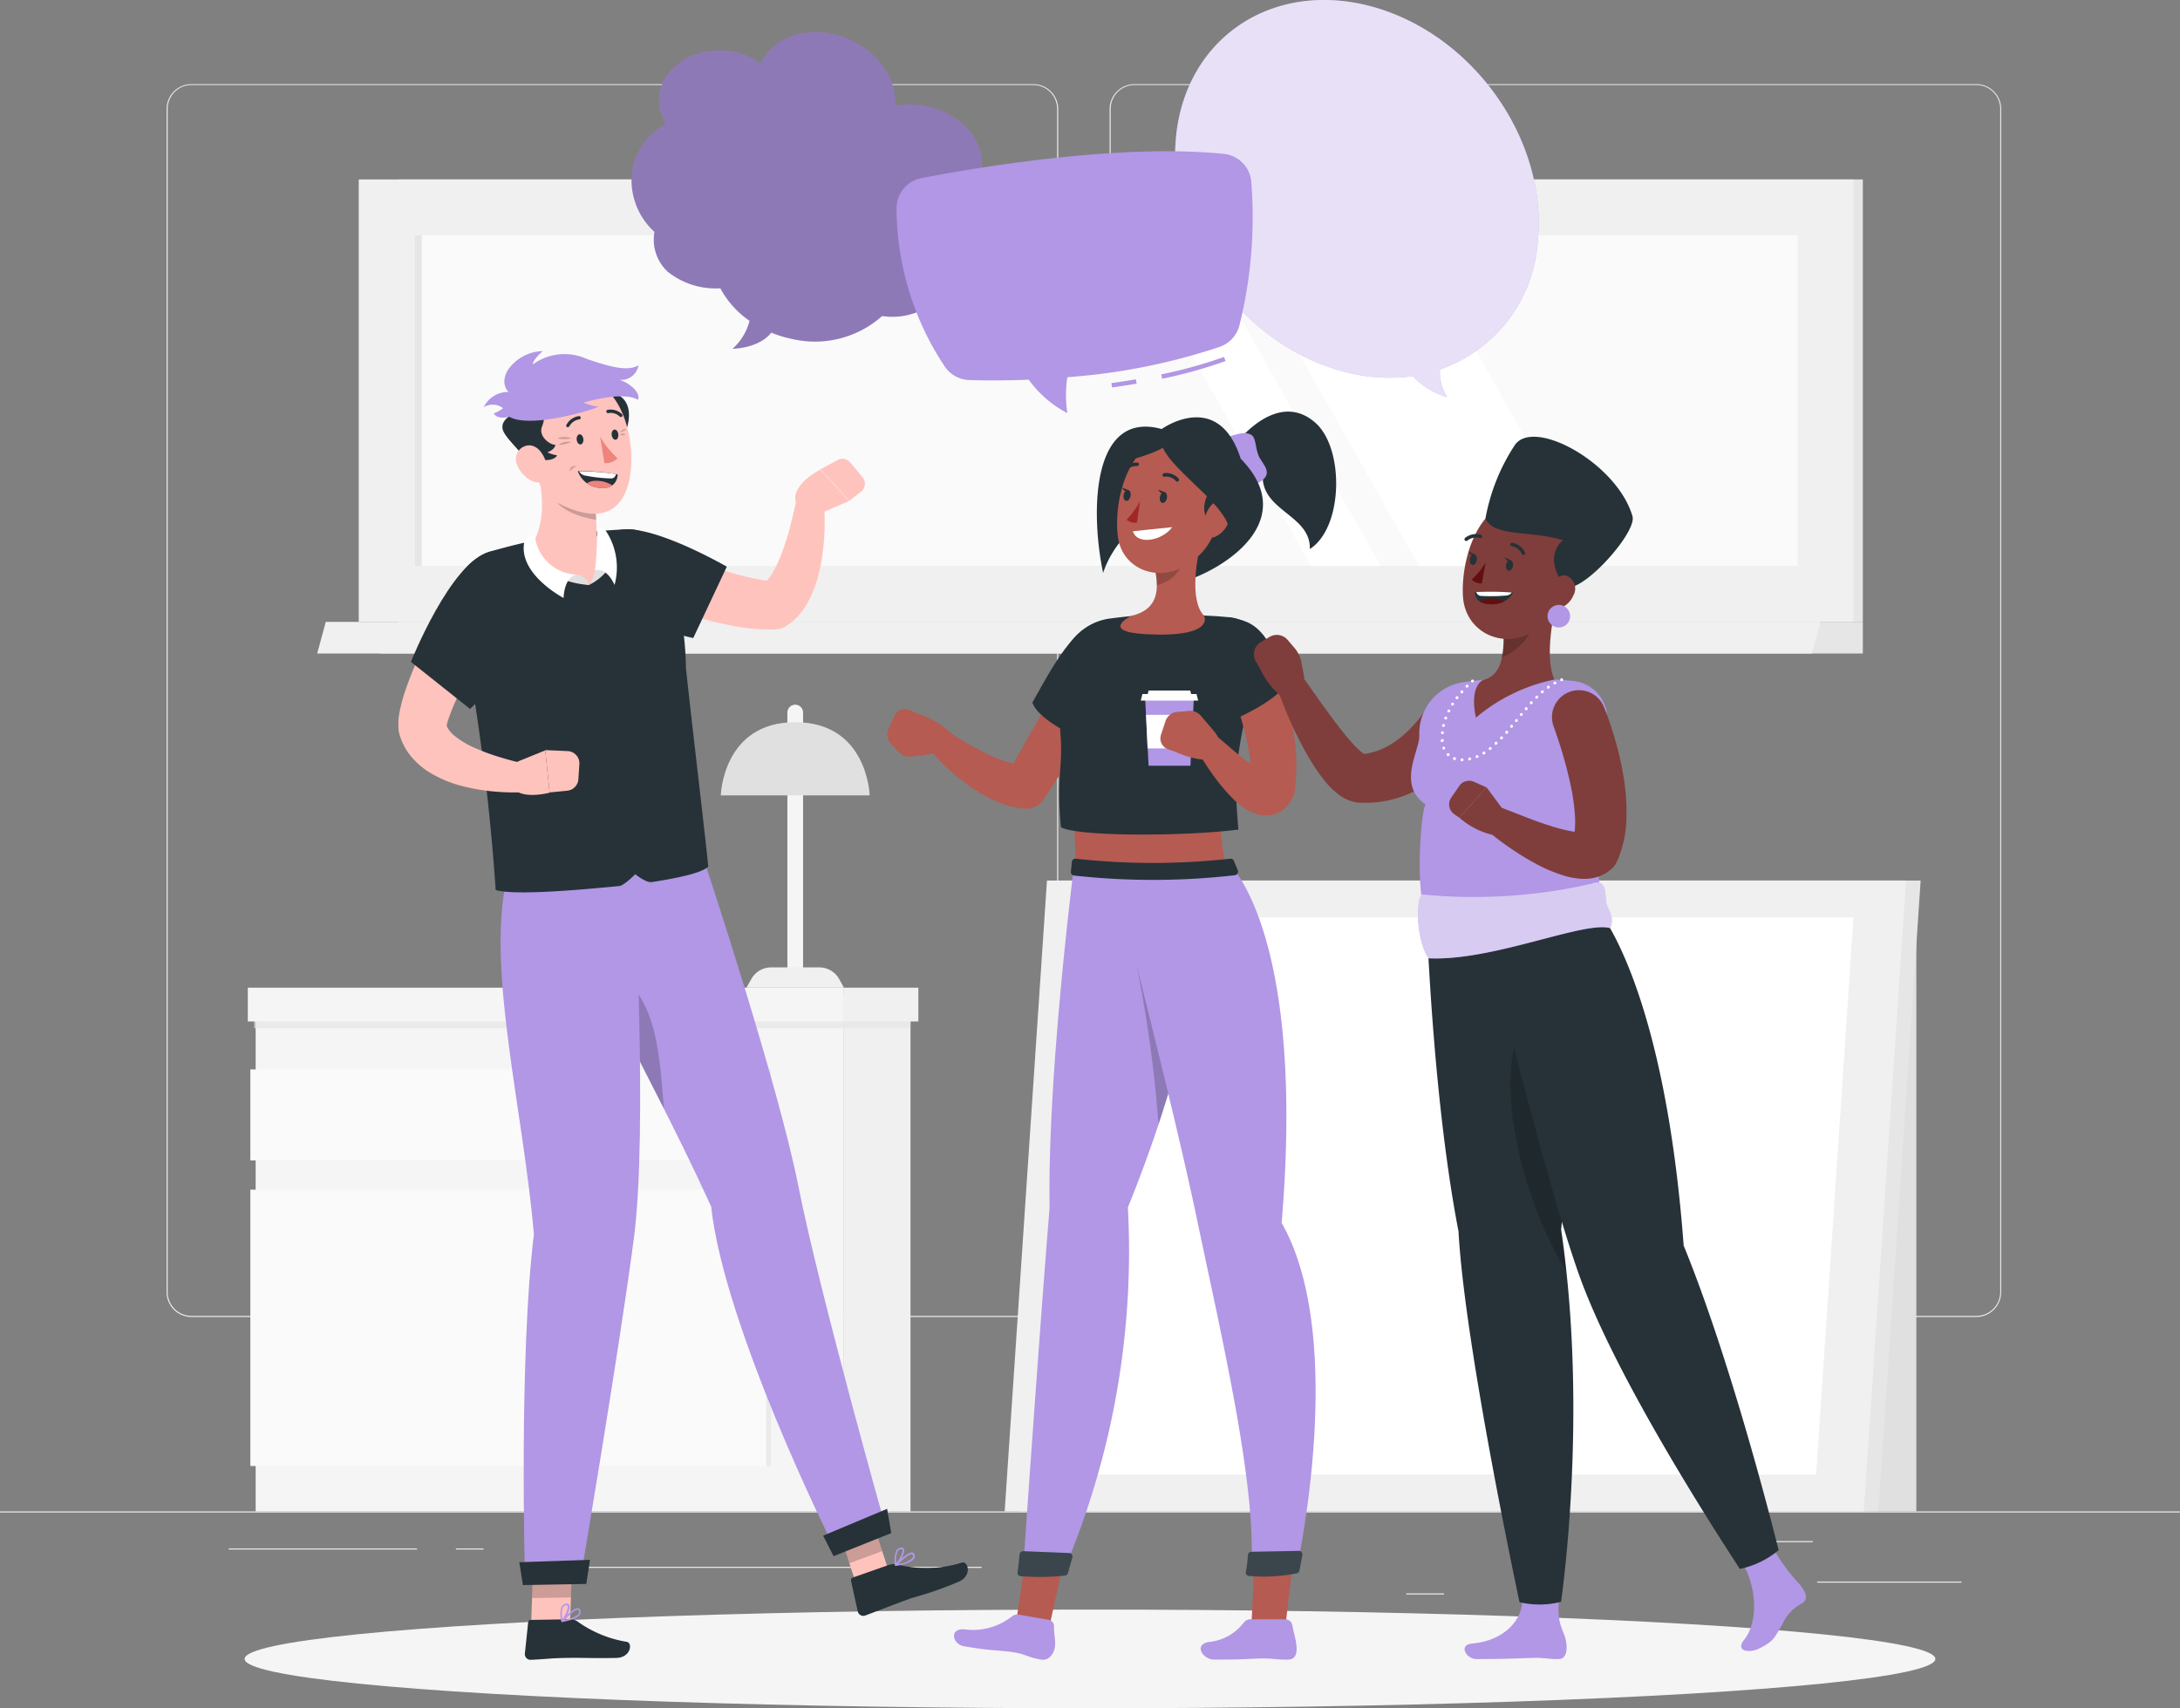
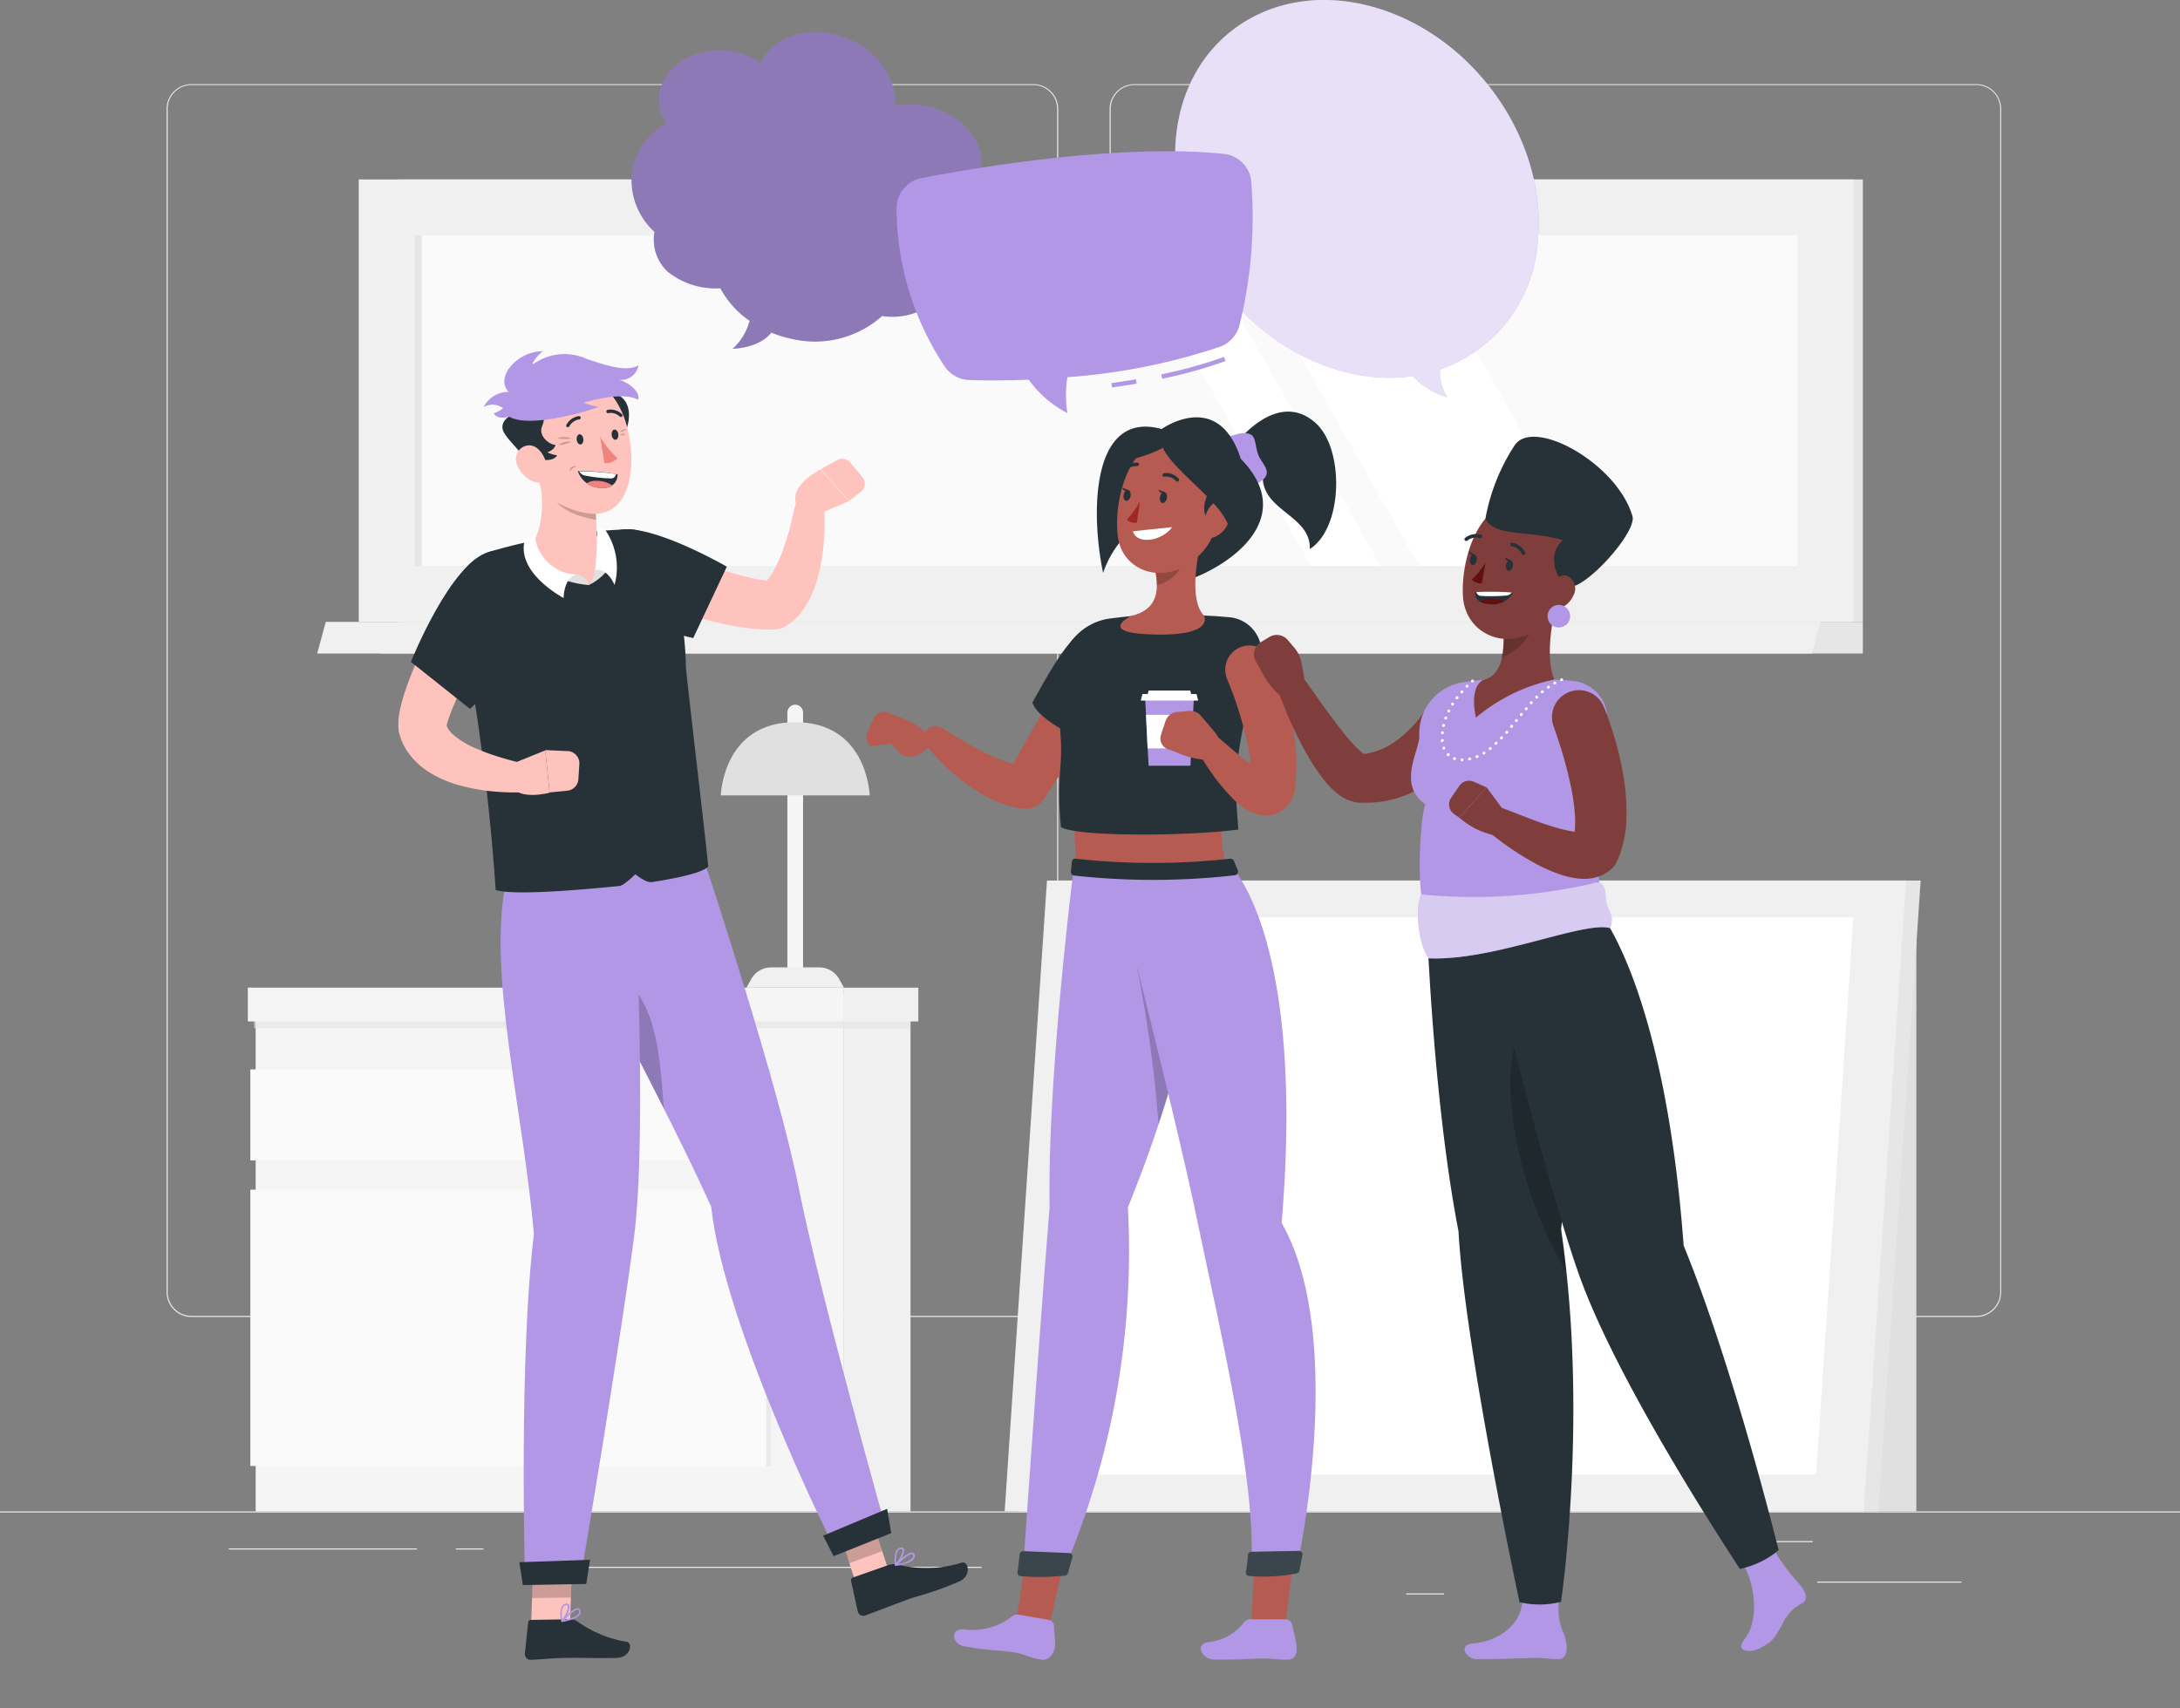
<svg xmlns="http://www.w3.org/2000/svg" width="191.395" height="150" viewBox="0 0 191.395 150">
  <rect x="0" y="0" width="191.395" height="150" fill="#808080" stroke="none" />
  <g id="Psona_Sociability" transform="translate(0 -14.279)">
    <g id="freepik--background-complete--inject-204" transform="translate(0 21.668)">
      <rect id="Rectangle_902" data-name="Rectangle 902" width="191.394" height="0.096" transform="translate(0 125.325)" fill="#ebebeb" />
      <rect id="Rectangle_903" data-name="Rectangle 903" width="12.678" height="0.096" transform="translate(159.538 131.484)" fill="#ebebeb" />
      <rect id="Rectangle_904" data-name="Rectangle 904" width="3.326" height="0.096" transform="translate(123.461 132.525)" fill="#ebebeb" />
      <rect id="Rectangle_905" data-name="Rectangle 905" width="7.346" height="0.096" transform="translate(151.81 127.931)" fill="#ebebeb" />
      <rect id="Rectangle_906" data-name="Rectangle 906" width="16.533" height="0.096" transform="translate(20.081 128.575)" fill="#ebebeb" />
      <rect id="Rectangle_907" data-name="Rectangle 907" width="2.423" height="0.096" transform="translate(40.024 128.575)" fill="#ebebeb" />
      <rect id="Rectangle_908" data-name="Rectangle 908" width="35.86" height="0.096" transform="translate(50.325 130.19)" fill="#ebebeb" />
      <path id="Tracé_2543" data-name="Tracé 2543" d="M91.378,130.252H17.466a2.186,2.186,0,0,1-2.182-2.186V24.167A2.186,2.186,0,0,1,17.466,22H91.378a2.186,2.186,0,0,1,2.186,2.186V128.067A2.186,2.186,0,0,1,91.378,130.252ZM17.466,22.077a2.09,2.09,0,0,0-2.086,2.09v103.9a2.09,2.09,0,0,0,2.086,2.09H91.378a2.094,2.094,0,0,0,2.09-2.09V24.167a2.094,2.094,0,0,0-2.09-2.09Z" transform="translate(-0.658 -22)" fill="#ebebeb" />
      <path id="Tracé_2544" data-name="Tracé 2544" d="M177.9,130.252H103.986a2.19,2.19,0,0,1-2.186-2.186V24.167A2.19,2.19,0,0,1,103.986,22H177.9a2.186,2.186,0,0,1,2.178,2.167v103.9A2.186,2.186,0,0,1,177.9,130.252ZM103.986,22.077a2.094,2.094,0,0,0-2.09,2.09v103.9a2.094,2.094,0,0,0,2.09,2.09H177.9a2.094,2.094,0,0,0,2.09-2.09V24.167a2.094,2.094,0,0,0-2.09-2.09Z" transform="translate(-4.381 -22)" fill="#ebebeb" />
      <rect id="Rectangle_909" data-name="Rectangle 909" width="5.895" height="45.368" transform="translate(74.043 79.957)" fill="#f0f0f0" />
      <rect id="Rectangle_910" data-name="Rectangle 910" width="51.596" height="45.368" transform="translate(74.043 125.325) rotate(180)" fill="#f5f5f5" />
      <rect id="Rectangle_911" data-name="Rectangle 911" width="45.299" height="24.265" transform="translate(67.279 121.34) rotate(180)" fill="#fafafa" />
      <rect id="Rectangle_912" data-name="Rectangle 912" width="45.299" height="7.989" transform="translate(67.279 94.503) rotate(180)" fill="#fafafa" />
      <rect id="Rectangle_913" data-name="Rectangle 913" width="0.406" height="24.265" transform="translate(67.275 97.075)" fill="#e6e6e6" opacity="0.7" />
      <rect id="Rectangle_914" data-name="Rectangle 914" width="0.406" height="7.989" transform="translate(67.275 86.514)" fill="#e6e6e6" opacity="0.7" />
      <rect id="Rectangle_915" data-name="Rectangle 915" width="57.621" height="1.026" transform="translate(22.317 81.871)" fill="#e6e6e6" opacity="0.7" />
      <rect id="Rectangle_916" data-name="Rectangle 916" width="6.584" height="2.967" transform="translate(74.043 79.337)" fill="#f0f0f0" />
      <rect id="Rectangle_917" data-name="Rectangle 917" width="52.285" height="2.967" transform="translate(74.043 82.303) rotate(180)" fill="#f5f5f5" />
      <rect id="Rectangle_918" data-name="Rectangle 918" width="15.622" height="53.977" transform="translate(152.625 71.348)" fill="#e0e0e0" />
      <path id="Tracé_2545" data-name="Tracé 2545" d="M93.508,150.469h75.428l3.713-55.393H97.221Z" transform="translate(-4.024 -25.145)" fill="#e6e6e6" />
      <path id="Tracé_2546" data-name="Tracé 2546" d="M92.172,150.469H167.6l3.709-55.393H95.885Z" transform="translate(-3.966 -25.145)" fill="#f0f0f0" />
      <path id="Tracé_2547" data-name="Tracé 2547" d="M97,147.38h66.624L166.9,98.456H100.277Z" transform="translate(-4.174 -25.29)" fill="#fff" />
      <path id="Tracé_2548" data-name="Tracé 2548" d="M73.614,102.122H72.236V79.629a.693.693,0,0,1,.689-.689h0a.693.693,0,0,1,.689.689Z" transform="translate(-3.108 -24.45)" fill="#f5f5f5" />
      <path id="Tracé_2549" data-name="Tracé 2549" d="M77.043,104.824H68.484l.429-.766a1.987,1.987,0,0,1,1.734-1.014h4.237a1.994,1.994,0,0,1,1.734,1.014Z" transform="translate(-2.947 -25.487)" fill="#f0f0f0" />
      <path id="Tracé_2550" data-name="Tracé 2550" d="M66.128,86.971s.165-6.427,6.534-6.427S79.2,86.971,79.2,86.971Z" transform="translate(-2.846 -24.519)" fill="#e0e0e0" />
      <rect id="Rectangle_919" data-name="Rectangle 919" width="128.548" height="38.849" transform="translate(163.55 47.217) rotate(180)" fill="#e6e6e6" />
      <rect id="Rectangle_920" data-name="Rectangle 920" width="131.239" height="38.849" transform="translate(162.735 47.217) rotate(180)" fill="#f0f0f0" />
      <path id="Tracé_2551" data-name="Tracé 2551" d="M36.5,71.34H165.05v2.779H34.864Z" transform="translate(-1.5 -24.123)" fill="#e6e6e6" />
      <path id="Tracé_2552" data-name="Tracé 2552" d="M29.854,71.34H161.093l-.758,2.779H29.1Z" transform="translate(-1.252 -24.123)" fill="#f0f0f0" />
      <rect id="Rectangle_921" data-name="Rectangle 921" width="29.034" height="121.424" transform="translate(157.827 13.275) rotate(90)" fill="#fafafa" />
      <path id="Tracé_2553" data-name="Tracé 2553" d="M145.148,64.906,128.714,35.872h-15.69l16.433,29.034Z" transform="translate(-4.863 -22.597)" fill="#fff" />
      <path id="Tracé_2554" data-name="Tracé 2554" d="M125.658,64.906,109.229,35.872h-6.117l16.429,29.034Z" transform="translate(-4.437 -22.597)" fill="#fff" />
      <rect id="Rectangle_922" data-name="Rectangle 922" width="29.034" height="0.624" transform="translate(37.027 13.275) rotate(90)" fill="#e6e6e6" />
    </g>
    <g id="freepik--Shadow--inject-204" transform="translate(21.478 155.613)">
-       <ellipse id="freepik--path--inject-204" cx="74.219" cy="4.333" rx="74.219" ry="4.333" fill="#f5f5f5" />
-     </g>
+       </g>
    <g id="freepik--character-1--inject-204" transform="translate(34.975 45.11)">
      <path id="Tracé_2555" data-name="Tracé 2555" d="M78.945,160.8l2.882-1.064-2.209-6.794-2.882,1.064Z" transform="translate(-38.277 -51.077)" fill="#ffc3bd" />
      <path id="Tracé_2556" data-name="Tracé 2556" d="M81.395,157.862l-3.162,1.11a.241.241,0,0,0-.157.279l.593,2.7a.5.5,0,0,0,.647.356c1.148-.421,2.752-1.064,4.184-1.566a30.981,30.981,0,0,0,4.065-1.42c1.148-.524.8-1.791.264-1.669a10.466,10.466,0,0,1-5.635.184A1.531,1.531,0,0,0,81.395,157.862Z" transform="translate(-38.335 -51.279)" fill="#263238" />
      <path id="Tracé_2557" data-name="Tracé 2557" d="M79.618,152.944l1.141,3.5-2.886,1.064-1.141-3.5Z" transform="translate(-38.277 -51.077)" opacity="0.2" />
      <path id="Tracé_2558" data-name="Tracé 2558" d="M82.181,157.911a.065.065,0,0,1-.061-.042.073.073,0,0,1,0-.084c.111-.115,1.1-1.129,1.531-1.053a.222.222,0,0,1,.168.149h0a.421.421,0,0,1-.031.383c-.233.383-1.1.574-1.6.643Zm1.409-1.034c-.241,0-.8.467-1.2.85a1.966,1.966,0,0,0,1.275-.536.28.28,0,0,0,0-.253.092.092,0,0,0-.069-.061Z" transform="translate(-38.508 -51.239)" fill="#b197e5" />
      <path id="Tracé_2559" data-name="Tracé 2559" d="M82.179,157.891H82.16a.073.073,0,0,1-.05-.054,2.276,2.276,0,0,1,.115-1.3.563.563,0,0,1,.348-.253h0c.2-.046.279.031.314.107.153.314-.356,1.194-.658,1.478a.069.069,0,0,1-.05.019Zm.5-1.474H82.6a.383.383,0,0,0-.253.188,1.8,1.8,0,0,0-.115,1.045c.291-.345.616-1.014.524-1.2C82.768,156.448,82.738,156.417,82.676,156.417ZM82.676,156.892Z" transform="translate(-38.507 -51.22)" fill="#b197e5" />
      <path id="Tracé_2560" data-name="Tracé 2560" d="M64.735,123.639c-6.7-14.7-11.805-20.988-11.288-28.893l10.8-1.106s6.339,19.1,8.142,28.192c1.876,9.447,7.617,29.8,7.617,29.8l-4.773,1.336S65.887,134.231,64.735,123.639Z" transform="translate(-37.274 -48.525)" fill="#b197e5" />
      <path id="Tracé_2561" data-name="Tracé 2561" d="M54.572,102.472c1.148,3.472,3.166,7.25,5.681,12.192.13.245.26.49.383.743C60.184,109.408,59.8,104.359,54.572,102.472Z" transform="translate(-37.324 -48.905)" opacity="0.2" />
      <path id="Tracé_2562" data-name="Tracé 2562" d="M81.135,152.724l.364,2.132-5.064,2.025-.915-1.8Z" transform="translate(-38.225 -51.067)" fill="#263238" />
      <path id="Tracé_2563" data-name="Tracé 2563" d="M48.929,157.062l-.241,7.139,3.414-.046.245-7.143Z" transform="translate(-37.07 -51.252)" fill="#ffc3bd" />
      <path id="Tracé_2564" data-name="Tracé 2564" d="M52.037,162.86l-3.357.054a.241.241,0,0,0-.237.214l-.291,2.745a.5.5,0,0,0,.505.544c1.206-.042,1.589-.138,3.108-.165,1.78-.027,2.327.046,4.414,0,1.263-.023,1.466-1.3.926-1.412a10.259,10.259,0,0,1-4.3-1.765A1.087,1.087,0,0,0,52.037,162.86Z" transform="translate(-37.047 -51.503)" fill="#263238" />
      <path id="Tracé_2565" data-name="Tracé 2565" d="M48.934,157.062l-.126,3.682,3.418-.05.126-3.679Z" transform="translate(-37.076 -51.252)" opacity="0.2" />
      <path id="Tracé_2566" data-name="Tracé 2566" d="M51.572,163.05a.078.078,0,0,1-.065-.119c.107-.119,1.037-1.148,1.462-1.087a.23.23,0,0,1,.18.138h0a.413.413,0,0,1,0,.383c-.207.4-1.076.6-1.573.689Zm1.355-1.064c-.249,0-.766.486-1.148.88.678-.138,1.148-.348,1.256-.57a.268.268,0,0,0,0-.253.088.088,0,0,0-.073-.054Z" transform="translate(-37.191 -51.459)" fill="#b197e5" />
      <path id="Tracé_2567" data-name="Tracé 2567" d="M51.568,163.031h-.019a.077.077,0,0,1-.054-.054,2.145,2.145,0,0,1,.023-1.279.528.528,0,0,1,.333-.26h0a.26.26,0,0,1,.325.092c.176.306-.272,1.19-.559,1.481a.073.073,0,0,1-.05.019Zm.383-1.466h-.073a.383.383,0,0,0-.245.191,1.715,1.715,0,0,0-.038,1.034c.272-.348.551-1.018.444-1.2a.1.1,0,0,0-.065-.023ZM51.859,161.508Z" transform="translate(-37.187 -51.441)" fill="#b197e5" />
      <path id="Tracé_2568" data-name="Tracé 2568" d="M48.852,126.091c-.968-11.009-4.042-22.688-2.5-30.711l11.277-.98s1.24,22.665,0,32.043c-1.275,9.753-4.593,29.348-4.593,29.348l-4.976.073S47.528,136.889,48.852,126.091Z" transform="translate(-36.951 -48.557)" fill="#b197e5" />
      <path id="Tracé_2569" data-name="Tracé 2569" d="M53.849,157.4l-.325,2.121-5.566.1-.314-2.006Z" transform="translate(-37.025 -51.268)" fill="#263238" />
      <path id="Tracé_2570" data-name="Tracé 2570" d="M74.7,59.9a1.15,1.15,0,1,0-2.3-.138v.057c-.176.766-.383,1.612-.57,2.4a19.339,19.339,0,0,1-.708,2.3,10.982,10.982,0,0,1-.907,2,3.713,3.713,0,0,1-.486.662,19.29,19.29,0,0,1-2.056-.41c-.938-.245-1.914-.54-2.856-.857s-1.914-.662-2.879-1.022-1.914-.739-2.844-1.095h-.042a2.335,2.335,0,0,0-1.8,4.306c1.037.467,2.033.834,3.062,1.221s2.067.716,3.131,1.022,2.144.578,3.273.789a15.89,15.89,0,0,0,3.659.322h.119a1.864,1.864,0,0,0,.884-.272A5.164,5.164,0,0,0,72.9,69.758a7.919,7.919,0,0,0,.827-1.5,9.439,9.439,0,0,0,.5-1.451c.126-.475.23-.945.306-1.409a20.773,20.773,0,0,0,.268-2.76A20.5,20.5,0,0,0,74.7,59.9Z" transform="translate(-37.382 -47.02)" fill="#ffc3bd" />
      <path id="Tracé_2571" data-name="Tracé 2571" d="M74.675,61.417l2.993-1.282-2.5-2.779s-2.8,1.4-2.1,3.062Z" transform="translate(-38.115 -46.963)" fill="#ffc3bd" />
      <path id="Tracé_2572" data-name="Tracé 2572" d="M78.951,57.976l-1.068-1.282a.9.9,0,0,0-1.114-.211l-1.481.812,2.5,2.779,1.045-.812a.892.892,0,0,0,.119-1.286Z" transform="translate(-38.215 -46.921)" fill="#ffc3bd" />
      <path id="Tracé_2573" data-name="Tracé 2573" d="M57.151,62.856c3.036-.214,9.053,3.273,9.053,3.273l-2.947,6.266A15.6,15.6,0,0,1,58.123,70.3C57.262,69.769,53.552,63.112,57.151,62.856Z" transform="translate(-37.368 -47.2)" fill="#263238" />
      <path id="Tracé_2574" data-name="Tracé 2574" d="M56.921,62.848a48.935,48.935,0,0,0-11.947,1.914c-1.837.578-3.445,2.3-3.1,4.188a195.575,195.575,0,0,1,3.445,25.574c1.638.475,7.062.019,10.856-.356.413-.038,1.4-1.034,1.4-1.034s.93.766,1.455.689c2.511-.383,4.5-.857,4.953-1.367-.383-3.774-1.386-12.05-1.96-17.425a30.189,30.189,0,0,0-1.279-8.245C59.911,64.685,59.157,62.8,56.921,62.848Z" transform="translate(-36.775 -47.2)" fill="#263238" />
      <path id="Tracé_2575" data-name="Tracé 2575" d="M49.413,58.184c.5,2.255.333,4.666-.953,6.3.945,1.4,3.147,2.507,5.332,3.062,1.39-1.665,1.313-3.407.685-4.326,0-1.282-.142-2.178-.1-3.139Z" transform="translate(-37.061 -46.999)" fill="#ffc3bd" />
      <path id="Tracé_2576" data-name="Tracé 2576" d="M54.032,67.88a2.878,2.878,0,0,0,.532-1.3c.057-.689,1.263-.233,1.263-.233a4.659,4.659,0,0,1-1.8,1.535Z" transform="translate(-37.3 -47.344)" fill="#e0e0e0" />
      <path id="Tracé_2577" data-name="Tracé 2577" d="M53.9,67.913a1.267,1.267,0,0,0-1.11-.919A4.015,4.015,0,0,0,51,67.167,8.3,8.3,0,0,0,53.9,67.913Z" transform="translate(-37.17 -47.377)" fill="#e0e0e0" />
      <path id="Tracé_2578" data-name="Tracé 2578" d="M51.126,57.532h-.038C51.107,57.563,51.122,57.555,51.126,57.532Z" transform="translate(-37.174 -46.971)" opacity="0.2" />
      <path id="Tracé_2579" data-name="Tracé 2579" d="M54.474,60.082l-3.912-1.734c-.383,2.063,1.661,3.085,3.962,3.476A16.926,16.926,0,0,1,54.474,60.082Z" transform="translate(-37.149 -47.006)" opacity="0.2" />
      <path id="Tracé_2580" data-name="Tracé 2580" d="M54.7,50.258c2.875-.329,3.525,1.684,2.255,4.287A5.336,5.336,0,0,1,54.7,50.258Z" transform="translate(-37.329 -46.656)" fill="#263238" />
      <path id="Tracé_2581" data-name="Tracé 2581" d="M48.492,53.97c.574,3,.586,4.923,2.519,5.937,4.283,2.251,6.125.314,6.45-2.8.3-2.806-.685-7.239-3.8-8.039a4.211,4.211,0,0,0-5.171,4.9Z" transform="translate(-37.058 -46.601)" fill="#ffc3bd" />
      <path id="Tracé_2582" data-name="Tracé 2582" d="M49.235,56.206c1.148.279,1.615-.161,1.657-.329a2.882,2.882,0,0,1-.854-.264s.643-.2.708-.655c-.517,0-1.493-.766-1.183-1.581s.2-1.022-.329-1.236a7.449,7.449,0,0,0-2.99-.157,2.3,2.3,0,0,0,.593.383s-1.148.582-.593,1.531,1.7,1.746,1.608,2.32A1.482,1.482,0,0,0,49.235,56.206Z" transform="translate(-36.959 -46.729)" fill="#263238" />
      <path id="Tracé_2583" data-name="Tracé 2583" d="M56.265,49.011a1.53,1.53,0,0,0,1.7-1.267c-.892.505-2.182.249-4.551-.567a4.711,4.711,0,0,0-4.731.494c.019-.459.884-1.175.884-1.175a3.808,3.808,0,0,0-3.036,1.615c-.789,1.29.042,1.971.042,1.971a2.379,2.379,0,0,0-2.193,1.336,1.5,1.5,0,0,1,1.7.092,3.062,3.062,0,0,1-.823.456c.356.6,1.363.291,1.363.291,1.753,1.037,7.013-.494,7.843-.877a5.2,5.2,0,0,1-1.317-.36s3.384-1.053,4.785-.253C58.179,50.132,57.161,49.264,56.265,49.011Z" transform="translate(-36.885 -46.496)" fill="#b197e5" />
      <path id="Tracé_2584" data-name="Tracé 2584" d="M56.5,57.791a18.1,18.1,0,0,0-3.487-.283,2.186,2.186,0,0,0,2.228,1.466A1.148,1.148,0,0,0,56.5,57.791Z" transform="translate(-37.256 -46.97)" fill="#263238" />
      <path id="Tracé_2585" data-name="Tracé 2585" d="M54.64,58.4a2.423,2.423,0,0,1,1.443.41,1.309,1.309,0,0,1-.812.222,2.458,2.458,0,0,1-1.443-.41A1.317,1.317,0,0,1,54.64,58.4Z" transform="translate(-37.292 -47.008)" fill="#ed847e" />
      <path id="Tracé_2586" data-name="Tracé 2586" d="M56.382,57.769c-.065.165-.13.333-.383.383a13.329,13.329,0,0,1-2.278-.241.766.766,0,0,1-.593-.383,20.357,20.357,0,0,1,3.254.241Z" transform="translate(-37.261 -46.971)" fill="#fff" />
      <path id="Tracé_2587" data-name="Tracé 2587" d="M52.885,57.036s-.708-.077-.589.49C52.395,57.285,52.885,57.036,52.885,57.036Z" transform="translate(-37.225 -46.949)" opacity="0.2" />
      <path id="Tracé_2588" data-name="Tracé 2588" d="M52.383,54.5a1.677,1.677,0,0,0-1.271,0A3.311,3.311,0,0,0,52.383,54.5Z" transform="translate(-37.175 -46.835)" opacity="0.2" />
      <path id="Tracé_2589" data-name="Tracé 2589" d="M52.35,54.827a1.367,1.367,0,0,0-1.122.272A2.767,2.767,0,0,0,52.35,54.827Z" transform="translate(-37.18 -46.853)" opacity="0.2" />
      <path id="Tracé_2590" data-name="Tracé 2590" d="M56.86,53.924s.322-.36.567-.245A1.083,1.083,0,0,1,56.86,53.924Z" transform="translate(-37.422 -46.804)" opacity="0.2" />
      <path id="Tracé_2591" data-name="Tracé 2591" d="M56.86,54.167s.31-.234.49,0a.635.635,0,0,1-.49,0Z" transform="translate(-37.422 -46.822)" opacity="0.2" />
      <path id="Tracé_2592" data-name="Tracé 2592" d="M47.42,56.805a2.63,2.63,0,0,0,1.359,1.481c.842.383,1.409-.337,1.3-1.206-.1-.766-.655-1.914-1.558-1.937a1.194,1.194,0,0,0-1.1,1.661Z" transform="translate(-37.012 -46.868)" fill="#ffc3bd" />
      <path id="Tracé_2593" data-name="Tracé 2593" d="M52.908,54.614c.034.245.188.429.348.406s.268-.237.237-.486-.188-.429-.348-.406S52.877,54.388,52.908,54.614Z" transform="translate(-37.252 -46.824)" fill="#263238" />
      <path id="Tracé_2594" data-name="Tracé 2594" d="M56.12,54.182c.031.245.188.429.348.406s.264-.241.233-.486-.188-.429-.348-.406S56.085,53.933,56.12,54.182Z" transform="translate(-37.39 -46.806)" fill="#263238" />
      <path id="Tracé_2595" data-name="Tracé 2595" d="M55.056,54.36a8.854,8.854,0,0,0,1.531,1.887,1.447,1.447,0,0,1-1.148.425Z" transform="translate(-37.344 -46.834)" fill="#ed847e" />
      <path id="Tracé_2596" data-name="Tracé 2596" d="M52.09,53.425a.157.157,0,0,1-.069,0,.142.142,0,0,1-.054-.2,1.462,1.462,0,0,1,1.1-.766.145.145,0,0,1,.153.138.142.142,0,0,1-.134.153h0a1.175,1.175,0,0,0-.865.609A.145.145,0,0,1,52.09,53.425Z" transform="translate(-37.211 -46.753)" fill="#263238" />
      <path id="Tracé_2597" data-name="Tracé 2597" d="M56.941,52.507a.145.145,0,0,1-.134-.031,1.148,1.148,0,0,0-1-.306.142.142,0,0,1-.176-.107.145.145,0,0,1,.1-.176,1.432,1.432,0,0,1,1.275.383.149.149,0,0,1,0,.207.119.119,0,0,1-.065.031Z" transform="translate(-37.369 -46.727)" fill="#263238" />
      <path id="Tracé_2598" data-name="Tracé 2598" d="M48.368,83.739H48.3c-.831-.184-1.73-.383-2.565-.643a18.585,18.585,0,0,1-2.408-.865,7.484,7.484,0,0,1-1.914-1.148,2.469,2.469,0,0,1-.528-.616,1.688,1.688,0,0,1-.1-.233h0c0-.023.031-.115.042-.18L40.9,79.8l.1-.291c.145-.406.322-.854.517-1.3.383-.888.838-1.8,1.3-2.714s.938-1.826,1.42-2.737l1.458-2.725h0a2.335,2.335,0,1,0-4.066-2.3c-.566.95-1.06,1.887-1.565,2.844s-.976,1.914-1.424,2.925-.884,2.006-1.271,3.062c-.191.54-.383,1.087-.54,1.692l-.111.471c-.034.172-.069.333-.1.517a6.04,6.04,0,0,0-.069.6v.356a2.613,2.613,0,0,0,.023.429v.031a1.317,1.317,0,0,0,.046.245,5.328,5.328,0,0,0,1.011,2A6.76,6.76,0,0,0,39.1,84.237a10.335,10.335,0,0,0,3.093,1.324,17.187,17.187,0,0,0,3.016.49,18.653,18.653,0,0,0,3,0,1.151,1.151,0,1,0,.153-2.3Z" transform="translate(-36.548 -47.359)" fill="#ffc3bd" />
      <path id="Tracé_2599" data-name="Tracé 2599" d="M44.59,64.9c-3.422.934-6.89,9.673-6.89,9.673L42.887,78.7s3.2-2.779,3.908-6.063C47.327,70.121,48.07,63.95,44.59,64.9Z" transform="translate(-36.598 -47.284)" fill="#263238" />
      <path id="Tracé_2600" data-name="Tracé 2600" d="M47.007,84.3l2.886-1.171.383,3.717s-2.741.743-3.372-.651Z" transform="translate(-36.994 -48.072)" fill="#ffc3bd" />
      <path id="Tracé_2601" data-name="Tracé 2601" d="M53.017,84.344l-.084,1.324a1.079,1.079,0,0,1-.972,1l-1.554.153-.383-3.717,1.96.088a1.076,1.076,0,0,1,1.034,1.148Z" transform="translate(-37.128 -48.071)" fill="#ffc3bd" />
      <path id="Tracé_2602" data-name="Tracé 2602" d="M49.024,63.4a3.819,3.819,0,0,0,3.64,3.445c-1.1.264-1.114,2.056-1.114,2.056s-4.042-2.109-3.445-4.946A1.531,1.531,0,0,1,49.024,63.4Z" transform="translate(-37.043 -47.224)" fill="#fff" />
      <path id="Tracé_2603" data-name="Tracé 2603" d="M54.756,62.672a25.532,25.532,0,0,1-.168,3.755c1.106-.245,1.715,1.3,1.715,1.3a5.829,5.829,0,0,0-.88-4.923A2.806,2.806,0,0,0,54.756,62.672Z" transform="translate(-37.324 -47.192)" fill="#fff" />
    </g>
    <g id="freepik--character-2--inject-204" transform="translate(77.897 50.422)">
      <path id="Tracé_2604" data-name="Tracé 2604" d="M113.052,55.233c1.619-2.113,4.593-4.616,7.319-2.186,2.526,2.262,2.435,9.187-.509,11.066.1-3.246-5.026-3.372-4-7.334a7.33,7.33,0,0,1-1.914,1.765Z" transform="translate(-82.761 -52.047)" fill="#263238" />
      <path id="Tracé_2605" data-name="Tracé 2605" d="M112.32,54.433c1.374-.383,1.73-.547,2.3-.3s.356,1.336.861,2.151,1.171,1.474-.467,2.266A5.784,5.784,0,0,1,112.32,54.433Z" transform="translate(-82.73 -52.132)" fill="#b197e5" />
      <path id="Tracé_2606" data-name="Tracé 2606" d="M106.32,53.6c-6.155-1.692-6.266,7.273-5.141,12.632a8.831,8.831,0,0,1,1.83-3.112l5.275,3.855c3.725-1.148,10.194-5.432,4.976-10.768C111.289,50.026,106.32,53.6,106.32,53.6Z" transform="translate(-82.227 -52.07)" fill="#263238" />
      <path id="Tracé_2607" data-name="Tracé 2607" d="M115.037,155.044l3.782.276c-.521,3.013-1.014,7.771-1.014,7.771h-3S115.148,157.107,115.037,155.044Z" transform="translate(-82.837 -56.479)" fill="#b55b52" />
      <path id="Tracé_2608" data-name="Tracé 2608" d="M94.247,155.044,98,155.32c-.846,3.013-1.841,7.771-1.841,7.771h-3S94.14,157.107,94.247,155.044Z" transform="translate(-81.905 -56.479)" fill="#b55b52" />
      <path id="Tracé_2609" data-name="Tracé 2609" d="M111.354,166.4c2.607,0,2.423-.042,3.893-.092,1.256-.042,1.531.115,2.557.092.842,0,.869-.827.678-1.753-.073-.356-.184-.766-.287-1.282a.624.624,0,0,0-.62-.505h-3.062a.716.716,0,0,0-.574.291,4.387,4.387,0,0,1-3.032,1.7C109.5,165.042,110.317,166.4,111.354,166.4Z" transform="translate(-82.637 -56.816)" fill="#b197e5" />
      <path id="Tracé_2610" data-name="Tracé 2610" d="M88.389,165.207c2.511.429,2.8.314,4.211.509,1.229.168,1.328.452,2.557.666.812.142,1.278-.731,1.244-1.451,0-.433-.107-.938-.1-1.47a.559.559,0,0,0-.475-.574l-2.614-.452a.766.766,0,0,0-.589.145,5.527,5.527,0,0,1-4.161,1.148C87.072,163.6,87.382,165.031,88.389,165.207Z" transform="translate(-81.663 -56.797)" fill="#b197e5" />
      <path id="Tracé_2611" data-name="Tracé 2611" d="M98.353,93.568S95.984,112,96.19,123.713c-.9,10.994-2.346,32.02-2.346,32.02.046.559,3.009.337,3.533,0a71.467,71.467,0,0,0,5.684-32.02c7.545-18.6,7.093-30.145,7.093-30.145Z" transform="translate(-81.935 -53.834)" fill="#b197e5" />
      <path id="Tracé_2612" data-name="Tracé 2612" d="M108.5,108.856c-.586,2.4-1.336,5.064-2.3,7.962a112.865,112.865,0,0,0-1.914-13.914Z" transform="translate(-82.384 -54.236)" opacity="0.2" />
      <path id="Tracé_2613" data-name="Tracé 2613" d="M101.912,93.568s5.393,20.808,7.529,31.029c2.243,10.718,5.386,24,4.762,31.136a7.165,7.165,0,0,0,3.962,0s4.616-20.33-1.256-30.661c2.124-25.425-4.593-31.5-4.593-31.5Z" transform="translate(-82.282 -53.834)" fill="#b197e5" />
      <path id="Tracé_2614" data-name="Tracé 2614" d="M114.48,156.959a10.437,10.437,0,0,1-.18,1.462.295.295,0,0,0,.245.36,14.876,14.876,0,0,0,4.211-.222.31.31,0,0,0,.249-.253l.256-1.37a.295.295,0,0,0-.295-.352l-4.211.08a.314.314,0,0,0-.276.295Z" transform="translate(-82.815 -56.546)" fill="#263238" />
      <path id="Tracé_2615" data-name="Tracé 2615" d="M114.48,156.959a10.437,10.437,0,0,1-.18,1.462.295.295,0,0,0,.245.36,14.876,14.876,0,0,0,4.211-.222.31.31,0,0,0,.249-.253l.256-1.37a.295.295,0,0,0-.295-.352l-4.211.08a.314.314,0,0,0-.276.295Z" transform="translate(-82.815 -56.546)" fill="#fff" opacity="0.1" />
      <path id="Tracé_2616" data-name="Tracé 2616" d="M93.536,156.9c-.038.383-.111,1.06-.184,1.566a.295.295,0,0,0,.253.337,20.9,20.9,0,0,0,3.9-.046.314.314,0,0,0,.276-.234l.383-1.367a.295.295,0,0,0-.276-.383l-4.012-.161a.314.314,0,0,0-.341.287Z" transform="translate(-81.914 -56.547)" fill="#263238" />
      <path id="Tracé_2617" data-name="Tracé 2617" d="M93.536,156.9c-.038.383-.111,1.06-.184,1.566a.295.295,0,0,0,.253.337,20.9,20.9,0,0,0,3.9-.046.314.314,0,0,0,.276-.234l.383-1.367a.295.295,0,0,0-.276-.383l-4.012-.161a.314.314,0,0,0-.341.287Z" transform="translate(-81.914 -56.547)" fill="#fff" opacity="0.1" />
      <path id="Tracé_2618" data-name="Tracé 2618" d="M101.192,73.414a2.124,2.124,0,0,0-2.928.693h0c-.544.88-1.06,1.784-1.6,2.68s-1.049,1.791-1.562,2.68c-.838,1.458-1.661,2.924-2.48,4.391-.172-.038-.344-.08-.524-.138a13.579,13.579,0,0,1-1.883-.766c-.639-.306-1.275-.658-1.914-1.034s-1.275-.766-1.872-1.168l-.054-.031a1.06,1.06,0,0,0-1.4,1.554c.272.344.532.639.815.938s.559.593.854.877a20.312,20.312,0,0,0,1.914,1.6,13.937,13.937,0,0,0,2.235,1.34,8,8,0,0,0,2.848.789,1.784,1.784,0,0,0,1.608-.789l.088-.13q1.742-2.614,3.4-5.271c.555-.884,1.1-1.78,1.635-2.68s1.072-1.791,1.581-2.71a2.132,2.132,0,0,0-.758-2.821Z" transform="translate(-81.543 -52.953)" fill="#b55b52" />
-       <path id="Tracé_2619" data-name="Tracé 2619" d="M81.718,82.372l.716.766a1.225,1.225,0,0,0,1.053.383l1.83-.241a2.3,2.3,0,0,0,1.719-1.19l.214-.383a7.774,7.774,0,0,0-3.284-2.013l-.6-.256a1.011,1.011,0,0,0-1.351.509l-.524,1.187a1.171,1.171,0,0,0,.233,1.24Z" transform="translate(-81.399 -53.222)" fill="#b55b52" />
+       <path id="Tracé_2619" data-name="Tracé 2619" d="M81.718,82.372l.716.766a1.225,1.225,0,0,0,1.053.383a2.3,2.3,0,0,0,1.719-1.19l.214-.383a7.774,7.774,0,0,0-3.284-2.013l-.6-.256a1.011,1.011,0,0,0-1.351.509l-.524,1.187a1.171,1.171,0,0,0,.233,1.24Z" transform="translate(-81.399 -53.222)" fill="#b55b52" />
      <path id="Tracé_2620" data-name="Tracé 2620" d="M101.246,71.116c-2.6.49-3.977,2.68-6.534,7.3.593,1.719,4.628,3.361,4.628,3.361S105.514,74.469,101.246,71.116Z" transform="translate(-81.972 -52.868)" fill="#263238" />
      <path id="Tracé_2621" data-name="Tracé 2621" d="M111.421,90.161a27.209,27.209,0,0,0,.383,3.246H98.694l-.138-3.346S108.685,89.488,111.421,90.161Z" transform="translate(-82.138 -53.673)" fill="#b55b52" />
      <path id="Tracé_2622" data-name="Tracé 2622" d="M97.233,75.694a56.391,56.391,0,0,0,.092,6.056c.111,2.63-.383,3.277,0,7.587,1.439.846,10.917.812,15.579.211-.283-3.732-.632-6.247,1.895-14.638a3.1,3.1,0,0,0-2.806-4.015c-.559-.05-1.148-.1-1.757-.122a47.462,47.462,0,0,0-6.393,0c-.693.057-1.413.142-2.1.23A5.111,5.111,0,0,0,97.233,75.694Z" transform="translate(-82.078 -52.848)" fill="#263238" />
      <path id="Tracé_2623" data-name="Tracé 2623" d="M110.042,63.264c-.555,2.056-1.24,5.822.1,7.2,0,0,1.026,1.914-5.037,1.615-4.245-.218-1.351-1.615-1.351-1.615,2.331-.547,2.4-2.251,2.121-3.847Z" transform="translate(-82.32 -52.53)" fill="#b55b52" />
      <path id="Tracé_2624" data-name="Tracé 2624" d="M108.477,64.692,106,66.671a6.4,6.4,0,0,1,.115,1.148,3.131,3.131,0,0,0,2.32-2.006A3.009,3.009,0,0,0,108.477,64.692Z" transform="translate(-82.458 -52.591)" opacity="0.2" />
      <path id="Tracé_2625" data-name="Tracé 2625" d="M111.816,59.19c-.586,3.127-.766,4.459-2.553,5.956-2.68,2.258-6.37,1.064-6.722-2.124-.318-2.867.7-7.5,3.916-8.532a4.077,4.077,0,0,1,5.359,4.7Z" transform="translate(-82.307 -52.142)" fill="#b55b52" />
      <path id="Tracé_2626" data-name="Tracé 2626" d="M111.02,59.2c-1.221,1.956,0,2.928,0,2.928l1.412-1.4Z" transform="translate(-82.651 -52.355)" fill="#263238" />
      <path id="Tracé_2627" data-name="Tracé 2627" d="M103.936,63.012s1.723-.191,3.445-.364C106.554,63.823,104.326,64.271,103.936,63.012Z" transform="translate(-82.369 -52.503)" fill="#fff" />
      <path id="Tracé_2628" data-name="Tracé 2628" d="M107.032,59.933c-.038.264-.207.467-.383.456s-.276-.237-.237-.5.207-.467.383-.456S107.07,59.669,107.032,59.933Z" transform="translate(-82.475 -52.365)" fill="#263238" />
      <path id="Tracé_2629" data-name="Tracé 2629" d="M103.7,59.737c-.038.264-.207.467-.383.456s-.276-.237-.237-.5.207-.471.383-.456S103.734,59.473,103.7,59.737Z" transform="translate(-82.332 -52.357)" fill="#263238" />
      <path id="Tracé_2630" data-name="Tracé 2630" d="M103.525,59.246l-.6-.23S103.188,59.537,103.525,59.246Z" transform="translate(-82.326 -52.347)" fill="#263238" />
      <path id="Tracé_2631" data-name="Tracé 2631" d="M104.535,60.28a7.858,7.858,0,0,1-1.168,1.619,1.06,1.06,0,0,0,.9.245Z" transform="translate(-82.345 -52.402)" fill="#a02724" />
      <path id="Tracé_2632" data-name="Tracé 2632" d="M112.6,62.118a2.2,2.2,0,0,1-1.206,1.294c-.7.264-1.1-.532-.945-1.386.142-.766.678-1.834,1.4-1.723S112.893,61.352,112.6,62.118Z" transform="translate(-82.648 -52.402)" fill="#b55b52" />
      <path id="Tracé_2633" data-name="Tracé 2633" d="M106.572,54.1c-.892,2.228,5.635,5.742,5.968,8.486C114.167,59.854,112.6,52.014,106.572,54.1Z" transform="translate(-82.479 -52.121)" fill="#263238" />
      <path id="Tracé_2634" data-name="Tracé 2634" d="M106.857,54a4.29,4.29,0,0,0-2.921,2.3S108.633,55.106,106.857,54Z" transform="translate(-82.369 -52.131)" fill="#263238" />
      <path id="Tracé_2635" data-name="Tracé 2635" d="M107.942,58.438a.134.134,0,0,1-.107-.05,1.148,1.148,0,0,0-1.014-.383.142.142,0,0,1-.168-.122.165.165,0,0,1,.13-.184,1.443,1.443,0,0,1,1.286.475.161.161,0,0,1-.019.222A.191.191,0,0,1,107.942,58.438Z" transform="translate(-82.486 -52.29)" fill="#263238" />
      <path id="Tracé_2636" data-name="Tracé 2636" d="M103.085,57.562a.13.13,0,0,1-.107-.034.153.153,0,0,1,0-.218,1.635,1.635,0,0,1,1.324-.589.145.145,0,0,1,.122.172.172.172,0,0,1-.18.138,1.3,1.3,0,0,0-1.041.478.168.168,0,0,1-.119.054Z" transform="translate(-82.326 -52.248)" fill="#263238" />
      <path id="Tracé_2637" data-name="Tracé 2637" d="M106.861,59.442l-.6-.23S106.513,59.733,106.861,59.442Z" transform="translate(-82.469 -52.356)" fill="#263238" />
      <path id="Tracé_2638" data-name="Tracé 2638" d="M109.033,84.27h-3.671l-.306-6.01h4.283Z" transform="translate(-82.417 -53.175)" fill="#b197e5" />
      <path id="Tracé_2639" data-name="Tracé 2639" d="M107.9,82.819h-2.622l-.138-2.951h2.76Z" transform="translate(-82.421 -53.244)" fill="#fff" />
      <path id="Tracé_2640" data-name="Tracé 2640" d="M109.552,77.946h-.471L109,77.64h-3.652l-.077.306h-.467l-.149.578H109.7Z" transform="translate(-82.4 -53.149)" fill="#fff" />
      <path id="Tracé_2641" data-name="Tracé 2641" d="M107.934,79.6l1.045-.088a1.229,1.229,0,0,1,1.037.425l1.194,1.409a2.266,2.266,0,0,1,.471,2.036l-.111.44a7.736,7.736,0,0,1-3.786-.716l-.616-.214a1.014,1.014,0,0,1-.658-1.286l.41-1.233A1.175,1.175,0,0,1,107.934,79.6Z" transform="translate(-82.478 -53.229)" fill="#b55b52" />
      <path id="Tracé_2642" data-name="Tracé 2642" d="M118.518,83.1a21.4,21.4,0,0,0-.383-2.859,25.09,25.09,0,0,0-.712-2.756c-.149-.448-.306-.9-.475-1.34-.088-.222-.172-.448-.268-.67s-.188-.429-.318-.7a2.124,2.124,0,1,0-3.889,1.711l.042.111.207.509.218.559c.145.383.276.766.4,1.148.256.766.478,1.55.678,2.331a23.12,23.12,0,0,1,.456,2.35c.023.149.038.295.057.444l-.038-.027c-.49-.364-.98-.766-1.47-1.183l-1.474-1.263-.027-.023a1.072,1.072,0,0,0-1.638,1.321,19.2,19.2,0,0,0,1.106,1.791,18.876,18.876,0,0,0,1.294,1.673c.241.276.5.544.766.815a6.652,6.652,0,0,0,1.007.8,4.352,4.352,0,0,0,.735.383,2.817,2.817,0,0,0,1.244.207,2.5,2.5,0,0,0,.911-.233,2.557,2.557,0,0,0,.766-.582,3.032,3.032,0,0,0,.655-1.187,1.147,1.147,0,0,0,.057-.287v-.115a18.409,18.409,0,0,0,.092-2.932Z" transform="translate(-82.62 -52.971)" fill="#b55b52" />
-       <path id="Tracé_2643" data-name="Tracé 2643" d="M112.755,70.94c2.3.352,3.212,1.049,5.083,5.654-.85,1.719-4.831,3.361-4.831,3.361S110.382,73.991,112.755,70.94Z" transform="translate(-82.706 -52.86)" fill="#263238" />
      <path id="Tracé_2644" data-name="Tracé 2644" d="M98.516,94.549a63.213,63.213,0,0,0,14.133-.027.322.322,0,0,0,.245-.452c-.115-.268-.23-.54-.341-.812a.3.3,0,0,0-.306-.188,61.763,61.763,0,0,1-13.585,0,.3.3,0,0,0-.329.283c-.027.283-.057.563-.084.842A.314.314,0,0,0,98.516,94.549Z" transform="translate(-82.124 -53.813)" fill="#263238" />
    </g>
    <g id="freepik--character-3--inject-204" transform="translate(110.087 52.63)">
      <path id="Tracé_2645" data-name="Tracé 2645" d="M135.019,164.85c2.741-.211,4.593-2.094,4.394-4.084-.107-1.1,3.407-1.2,3.407-1.2-.555,3.407.142,3.893.383,4.773s.172,1.853-.555,1.872c-.869.023-1.275-.145-2.358-.1-1.263.05-2.63.1-4.877.1C134.5,166.217,133.8,164.958,135.019,164.85Z" transform="translate(-115.869 -58.882)" fill="#b197e5" />
      <path id="Tracé_2646" data-name="Tracé 2646" d="M130.864,98s.49,15.97,2.817,28c.551,10.182,5.359,32.568,5.359,32.568a7.625,7.625,0,0,0,3.644-.034s2.431-16.353,0-32.705A193.076,193.076,0,0,0,143.856,98Z" transform="translate(-115.718 -56.233)" fill="#263238" />
      <path id="Tracé_2647" data-name="Tracé 2647" d="M144.276,106.309c-.084,4.792-.383,11.579-1.244,19.882.18,1.225.325,2.458.436,3.679C137.512,120.013,136.111,104.433,144.276,106.309Z" transform="translate(-116.05 -56.584)" opacity="0.2" />
      <path id="Tracé_2648" data-name="Tracé 2648" d="M164.826,159.439a16.039,16.039,0,0,1-2.526-3.583s-3.135.766-2.519,1.677c1.118,1.642,1.661,5.011.222,6.821-.823,1.03.478,1.2,1.336.766,1.367-.7,1.309-.965,2.021-2.124a3.738,3.738,0,0,1,1.68-1.811C165.729,160.813,165.4,160.124,164.826,159.439Z" transform="translate(-116.959 -58.723)" fill="#b197e5" />
      <path id="Tracé_2649" data-name="Tracé 2649" d="M135.812,98s5.282,22.2,8.613,31.672c3.5,9.952,13.78,25.314,14.163,25.976A7.829,7.829,0,0,0,162,154s-3.916-15.935-8.337-26.745C151.981,104.706,146.3,98,146.3,98Z" transform="translate(-115.931 -56.233)" fill="#263238" />
      <path id="Tracé_2650" data-name="Tracé 2650" d="M119.453,76.234l-.249-1.3a2.764,2.764,0,0,0-.62-1.275l-.589-.689a1.248,1.248,0,0,0-1.573-.264l-.766.456a1.244,1.244,0,0,0-.44,1.719l.383.662a6.678,6.678,0,0,0,2.381,2.783l.383-.272A2.347,2.347,0,0,0,119.453,76.234Z" transform="translate(-115.037 -55.137)" fill="#7f3e3b" />
      <path id="Tracé_2651" data-name="Tracé 2651" d="M133.4,78.318a2.366,2.366,0,0,0-3.215.934c0-.023-.019.027-.034.046l-.061.092-.142.2c-.1.134-.2.272-.3.406a8.717,8.717,0,0,1-.67.766,9.145,9.145,0,0,1-1.5,1.3,6.507,6.507,0,0,1-1.657.827,6.822,6.822,0,0,1-.888.214,1.146,1.146,0,0,1-.165,0,3.44,3.44,0,0,1-.383-.306,10.779,10.779,0,0,1-.766-.789c-.513-.574-1.007-1.225-1.5-1.879-.988-1.317-1.956-2.718-2.924-4.088l-.019-.027a1.187,1.187,0,0,0-2.09,1.06,36.017,36.017,0,0,0,2.059,4.9,25.644,25.644,0,0,0,1.37,2.381c.264.383.547.789.88,1.194a6.634,6.634,0,0,0,1.328,1.248,3.552,3.552,0,0,0,1.42.578,1.978,1.978,0,0,0,.276.027h.842a9.567,9.567,0,0,0,1.646-.2,10.018,10.018,0,0,0,3.039-1.206,11.775,11.775,0,0,0,2.465-1.948,13.843,13.843,0,0,0,1.007-1.148c.157-.2.306-.413.456-.632l.214-.341.107-.18.126-.226a2.369,2.369,0,0,0-.919-3.2Z" transform="translate(-115.123 -55.266)" fill="#7f3e3b" />
      <path id="Tracé_2652" data-name="Tracé 2652" d="M130.179,81.538c.057,1.3-1.994,4.3.536,6.044-.471,1.056-.873,8.222.088,9.5,1.4,1.026,8.957.827,15.227,0,.264-2.591-1.148-7.958.586-16.33a3.334,3.334,0,0,0-2.932-4c-.528-.054-1.083-.1-1.657-.126a41.777,41.777,0,0,0-6,0c-.647.057-1.317.142-1.956.23A4.536,4.536,0,0,0,130.179,81.538Z" transform="translate(-115.657 -55.309)" fill="#b197e5" />
      <path id="Tracé_2653" data-name="Tracé 2653" d="M142.474,69.576c-.479,1.914-.946,5.076-.184,6.752a15.553,15.553,0,0,0-6.89,3.346c-.616-2.917.681-3.326.681-3.326,1.531-.352,1.753-2.193,1.753-3.629Z" transform="translate(-115.906 -55.01)" fill="#7f3e3b" />
      <path id="Tracé_2654" data-name="Tracé 2654" d="M137.917,72.78l2.645-1.788a2.331,2.331,0,0,1-.237,1.171,5.018,5.018,0,0,1-2.561,2.3A8.124,8.124,0,0,0,137.917,72.78Z" transform="translate(-116.015 -55.071)" opacity="0.2" />
      <path id="Tracé_2655" data-name="Tracé 2655" d="M143.674,65.63c-.766,3.139-1.007,4.482-2.867,5.834-2.8,2.029-6.412.429-6.592-2.871-.165-2.97,1.095-7.6,4.364-8.326A4.317,4.317,0,0,1,143.674,65.63Z" transform="translate(-115.862 -54.605)" fill="#7f3e3b" />
      <path id="Tracé_2656" data-name="Tracé 2656" d="M143.086,67.233c-1.351-1.822-.689-3.269,0-3.786-2.764-.892-6.056-.245-6.806-1.914a17.34,17.34,0,0,1,2.591-6.465c1.688-2.389,8.957,1.612,10.316,6.259C149.651,62.877,143.894,69.059,143.086,67.233Z" transform="translate(-115.951 -54.355)" fill="#263238" />
      <path id="Tracé_2657" data-name="Tracé 2657" d="M138.772,66.2c-.046.26-.222.444-.383.413s-.268-.264-.222-.521.218-.444.383-.413S138.83,65.948,138.772,66.2Z" transform="translate(-116.032 -54.842)" fill="#263238" />
      <path id="Tracé_2658" data-name="Tracé 2658" d="M135.456,65.664c-.046.256-.222.444-.383.413s-.268-.264-.222-.521.222-.444.383-.413S135.5,65.408,135.456,65.664Z" transform="translate(-115.889 -54.819)" fill="#263238" />
      <path id="Tracé_2659" data-name="Tracé 2659" d="M135.3,65.159l-.586-.291S134.942,65.412,135.3,65.159Z" transform="translate(-115.884 -54.807)" fill="#263238" />
      <path id="Tracé_2660" data-name="Tracé 2660" d="M136.234,65.908a7.085,7.085,0,0,1-1.21,1.485,1.125,1.125,0,0,0,.888.337Z" transform="translate(-115.897 -54.852)" fill="#630f0f" />
      <path id="Tracé_2661" data-name="Tracé 2661" d="M144.241,68.852A2.082,2.082,0,0,1,142.97,70c-.72.2-1.072-.589-.869-1.386.184-.716.766-1.684,1.493-1.531A1.22,1.22,0,0,1,144.241,68.852Z" transform="translate(-116.199 -54.902)" fill="#7f3e3b" />
      <path id="Tracé_2662" data-name="Tracé 2662" d="M143.959,70.775a.991.991,0,1,1-.991-.991A.991.991,0,0,1,143.959,70.775Z" transform="translate(-116.196 -55.019)" fill="#b197e5" />
      <path id="Tracé_2663" data-name="Tracé 2663" d="M139.666,65.152a.145.145,0,0,1-.092-.08,1.248,1.248,0,0,0-.877-.689.153.153,0,0,1-.134-.168.161.161,0,0,1,.172-.138,1.531,1.531,0,0,1,1.114.861.149.149,0,0,1-.069.2.153.153,0,0,1-.115.011Z" transform="translate(-116.049 -54.773)" fill="#263238" />
      <path id="Tracé_2664" data-name="Tracé 2664" d="M134.486,63.889a.134.134,0,0,1-.1-.057.153.153,0,0,1,.027-.214,1.531,1.531,0,0,1,1.382-.276.154.154,0,1,1-.1.291,1.217,1.217,0,0,0-1.091.23A.146.146,0,0,1,134.486,63.889Z" transform="translate(-115.868 -54.739)" fill="#263238" />
      <path id="Tracé_2665" data-name="Tracé 2665" d="M138.626,65.7l-.586-.287S138.27,65.952,138.626,65.7Z" transform="translate(-116.027 -54.831)" fill="#263238" />
      <path id="Tracé_2666" data-name="Tracé 2666" d="M146.912,82.557a40.475,40.475,0,0,0-.555,5.382c-1.443-2-3.081-5.631-2.99-7.327Z" transform="translate(-116.256 -55.485)" opacity="0.2" />
      <path id="Tracé_2667" data-name="Tracé 2667" d="M137.578,88.277l-1.3-1.749-2.392,2.657a6.7,6.7,0,0,0,3.261,1.581l.241-.406a2.331,2.331,0,0,0,.191-2.082Z" transform="translate(-115.848 -55.739)" fill="#7f3e3b" />
      <path id="Tracé_2668" data-name="Tracé 2668" d="M133.836,86.379l-.708,1.03a1.037,1.037,0,0,0,.26,1.435l.456.318,2.392-2.657L135.1,86A1.041,1.041,0,0,0,133.836,86.379Z" transform="translate(-115.808 -55.713)" fill="#7f3e3b" />
      <path id="Tracé_2669" data-name="Tracé 2669" d="M148.426,85.4a27.446,27.446,0,0,0-.693-3.173c-.145-.517-.3-1.026-.471-1.531-.084-.256-.168-.509-.26-.766s-.188-.49-.31-.789a2.366,2.366,0,0,0-4.429,1.669l.031.084.214.624.222.662c.145.444.283.892.41,1.344.26.9.479,1.8.662,2.68a18.278,18.278,0,0,1,.337,2.584,8.8,8.8,0,0,1-.038,1.248h-.061a13.5,13.5,0,0,1-2.025-.5c-.712-.218-1.435-.482-2.163-.766s-1.466-.57-2.182-.846h-.046a1.187,1.187,0,0,0-1.2,2.006,23.9,23.9,0,0,0,2.006,1.531,24.645,24.645,0,0,0,2.174,1.34,13.635,13.635,0,0,0,2.526,1.083,6.637,6.637,0,0,0,1.673.291,3.828,3.828,0,0,0,1.167-.13,3.338,3.338,0,0,0,1.443-.812,1.948,1.948,0,0,0,.41-.6l.034-.073a9.857,9.857,0,0,0,.792-3.774A18.829,18.829,0,0,0,148.426,85.4Z" transform="translate(-115.94 -55.356)" fill="#7f3e3b" />
      <path id="Tracé_2670" data-name="Tracé 2670" d="M135.32,68.618a20.533,20.533,0,0,1,3.346.031,2.045,2.045,0,0,1-2.182,1C135.224,69.567,135.32,68.618,135.32,68.618Z" transform="translate(-115.91 -54.966)" fill="#263238" />
      <path id="Tracé_2671" data-name="Tracé 2671" d="M137.137,69.219a2.638,2.638,0,0,0-1.4.222,1.485,1.485,0,0,0,.766.233,2.634,2.634,0,0,0,1.393-.218,1.5,1.5,0,0,0-.762-.237Z" transform="translate(-115.928 -54.994)" fill="#630f0f" />
      <path id="Tracé_2672" data-name="Tracé 2672" d="M135.436,68.606a.471.471,0,0,0,.36.333,15.154,15.154,0,0,0,2.186-.023.716.716,0,0,0,.582-.272A23.578,23.578,0,0,0,135.436,68.606Z" transform="translate(-115.915 -54.967)" fill="#fff" />
      <path id="Tracé_2673" data-name="Tracé 2673" d="M135.079,76.889a.134.134,0,0,1-.092-.038.157.157,0,0,1-.027-.042.1.1,0,0,1,0-.046.138.138,0,0,1,.034-.092.157.157,0,0,1,.042-.027.138.138,0,0,1,.1,0,.157.157,0,0,1,.042.027.1.1,0,0,1,.027.042.107.107,0,0,1,0,.05.1.1,0,0,1,0,.046.1.1,0,0,1-.027.042A.126.126,0,0,1,135.079,76.889Z" transform="translate(-115.894 -55.314)" fill="#fff" />
      <path id="Tracé_2674" data-name="Tracé 2674" d="M134.028,83.821Zm-.107-.13a.13.13,0,0,1,.126-.13h0a.126.126,0,0,1,.126.126h0a.13.13,0,0,1-.126.13h0A.126.126,0,0,1,133.921,83.691Zm.674-.054a.126.126,0,0,1,.1-.153h0a.134.134,0,0,1,.153.1h0a.134.134,0,0,1-.1.153h-.057a.126.126,0,0,1-.111-.092Zm-1.252.069a.126.126,0,0,1-.08-.161h0a.126.126,0,0,1,.165-.08h0a.126.126,0,0,1,.077.161h0a.13.13,0,0,1-.119.088h0Zm1.914-.256a.126.126,0,0,1,.069-.165h0a.126.126,0,0,1,.165.069h0a.126.126,0,0,1-.065.165h-.05a.134.134,0,0,1-.153-.065Zm-2.515-.13a.126.126,0,0,1,0-.18h0a.126.126,0,0,1,.18,0h0a.123.123,0,0,1,0,.18h0a.111.111,0,0,1-.088.038h0a.115.115,0,0,1-.126-.05Zm3.124-.165a.122.122,0,0,1,.042-.172h0a.122.122,0,0,1,.172.042h0a.122.122,0,0,1-.042.172h0a.13.13,0,0,1-.065.019h0a.119.119,0,0,1-.138-.057Zm.559-.383a.13.13,0,0,1,.023-.18h0a.122.122,0,0,1,.176.023h0a.126.126,0,0,1-.019.176h0a.126.126,0,0,1-.08.027h0a.13.13,0,0,1-.134-.034Zm-4.073-.069a.126.126,0,0,1,.038-.161h0a.126.126,0,0,1,.165.073h0a.13.13,0,0,1-.073.165h-.046a.13.13,0,0,1-.119-.065Zm4.593-.383a.13.13,0,0,1,0-.18h0a.13.13,0,0,1,.18,0h0a.126.126,0,0,1,0,.18h0a.122.122,0,0,1-.088.034h0a.13.13,0,0,1-.13-.008ZM132.194,82a.13.13,0,0,1,.115-.142h0a.13.13,0,0,1,.138.115h0a.123.123,0,0,1-.115.138h0a.126.126,0,0,1-.176-.084Zm5.233-.153a.126.126,0,0,1,0-.18h0a.126.126,0,0,1,.18,0h0a.126.126,0,0,1,0,.18h0a.119.119,0,0,1-.092.038h0a.134.134,0,0,1-.126-.011Zm-5.114-.41a.126.126,0,0,1-.111-.138h0a.122.122,0,0,1,.138-.115h0a.126.126,0,0,1,.111.138h0a.126.126,0,0,1-.126.115h0Zm5.573-.092a.122.122,0,0,1,0-.176h0a.13.13,0,0,1,.18,0h0a.126.126,0,0,1,0,.18h0a.115.115,0,0,1-.1.046h0a.115.115,0,0,1-.122-.023Zm.44-.513a.126.126,0,0,1-.019-.18h0a.126.126,0,0,1,.18,0h0a.126.126,0,0,1,0,.18h0a.122.122,0,0,1-.1.046h0a.123.123,0,0,1-.1-.019Zm-5.937-.038a.122.122,0,0,1-.092-.153h0a.123.123,0,0,1,.153-.092h0a.126.126,0,0,1,.092.153h0a.126.126,0,0,1-.122.1h-.031Zm6.343-.456a.13.13,0,0,1,0-.18h0a.13.13,0,0,1,.18-.019h0a.126.126,0,0,1,0,.18h0a.123.123,0,0,1-.1.046h0a.126.126,0,0,1-.1-.027Zm-6.155-.2a.122.122,0,0,1-.077-.161h0a.126.126,0,0,1,.165-.077h0a.126.126,0,0,1,.073.165h0a.126.126,0,0,1-.119.08h0a.077.077,0,0,1-.057-.008Zm6.584-.329a.126.126,0,0,1,0-.18h0a.13.13,0,0,1,.18-.019h0a.126.126,0,0,1,0,.18h0a.123.123,0,0,1-.1.046h0a.119.119,0,0,1-.1-.027Zm-6.327-.295a.122.122,0,0,1-.057-.172h0a.126.126,0,0,1,.168-.057h0a.13.13,0,0,1,.057.172h0a.134.134,0,0,1-.115.069h0a.123.123,0,0,1-.069-.011Zm6.76-.226a.126.126,0,0,1,0-.18h0a.126.126,0,0,1,.18,0h0a.126.126,0,0,1,0,.18h0a.13.13,0,0,1-.1.046h0a.13.13,0,0,1-.1-.046Zm-6.446-.383a.134.134,0,0,1-.042-.176h0a.134.134,0,0,1,.176-.042h0a.134.134,0,0,1,.042.176h0a.126.126,0,0,1-.107.061h0a.157.157,0,0,1-.084-.008Zm6.89-.138a.126.126,0,0,1,0-.18h0a.122.122,0,0,1,.18,0h0a.126.126,0,0,1,0,.176h0a.123.123,0,0,1-.1.042h0a.134.134,0,0,1-.1-.027Zm-6.507-.433a.123.123,0,0,1-.027-.176h0a.13.13,0,0,1,.18-.027h0a.13.13,0,0,1,.027.176h0a.134.134,0,0,1-.1.054h0a.119.119,0,0,1-.107-.015Zm6.986-.061a.126.126,0,0,1,0-.18h0a.126.126,0,0,1,.18,0h0a.126.126,0,0,1,0,.18h0a.126.126,0,0,1-.088.034h0a.138.138,0,0,1-.123-.023Zm.49-.467a.13.13,0,0,1,0-.18h0a.126.126,0,0,1,.18,0h0a.126.126,0,0,1,0,.18h0a.134.134,0,0,1-.084.031h0a.138.138,0,0,1-.126-.019Zm-7.062,0a.126.126,0,0,1,0-.18h0a.126.126,0,0,1,.18,0h0a.13.13,0,0,1,0,.18h0a.122.122,0,0,1-.1.046h0a.142.142,0,0,1-.107-.038Zm7.583-.429a.126.126,0,0,1,.031-.176h0a.126.126,0,0,1,.176.027h0a.13.13,0,0,1-.027.18h0a.138.138,0,0,1-.077.023h0a.134.134,0,0,1-.134-.046ZM134.4,77.31a.126.126,0,0,1,0-.18h0a.126.126,0,0,1,.18,0h0a.126.126,0,0,1,0,.18h0a.134.134,0,0,1-.088.034h0a.138.138,0,0,1-.123-.027Zm7.69-.3a.126.126,0,0,1,.046-.176h0a.126.126,0,0,1,.172.05h0a.126.126,0,0,1-.046.172h0a.126.126,0,0,1-.065,0h0a.126.126,0,0,1-.138-.038Z" transform="translate(-115.774 -55.321)" fill="#fff" />
      <path id="Tracé_2675" data-name="Tracé 2675" d="M143.259,76.761a.088.088,0,0,1-.046,0,.157.157,0,0,1-.042-.027.169.169,0,0,1-.031-.042.2.2,0,0,1,0-.05.13.13,0,0,1,.038-.088.08.08,0,0,1,.042-.027.13.13,0,0,1,.138.027.126.126,0,0,1,.034.088.1.1,0,0,1,0,.05.157.157,0,0,1-.027.042A.138.138,0,0,1,143.259,76.761Z" transform="translate(-116.246 -55.309)" fill="#fff" />
      <path id="Tracé_2676" data-name="Tracé 2676" d="M130.386,96.3c-.563,1.007-.329,4.237.632,5.612,5.684.264,13.635-3.307,15.947-2.649.467-1.168-.356-1.665-.383-2.519s-.126-1.83-1.271-1.378A46.524,46.524,0,0,1,130.386,96.3Z" transform="translate(-115.684 -56.115)" fill="#b197e5" />
      <path id="Tracé_2677" data-name="Tracé 2677" d="M130.386,96.3c-.563,1.007-.329,4.237.632,5.612,5.684.264,13.635-3.307,15.947-2.649.467-1.168-.356-1.665-.383-2.519s-.126-1.83-1.271-1.378A46.524,46.524,0,0,1,130.386,96.3Z" transform="translate(-115.684 -56.115)" fill="#fff" opacity="0.5" />
    </g>
    <g id="freepik--bubble-speech--inject-204" transform="translate(55.426 14.279)">
      <path id="Tracé_2678" data-name="Tracé 2678" d="M125.244,14.9c8.774,2.48,15.227,11.637,14.416,20.445a12.8,12.8,0,0,1-8.6,11.376,4.069,4.069,0,0,0,.647,2.438,7.047,7.047,0,0,1-3.043-1.849,15.453,15.453,0,0,1-6.366-.486c-8.777-2.48-15.231-11.637-14.416-20.449S116.467,12.42,125.244,14.9Z" transform="translate(-60.065 -14.279)" fill="#b197e5" />
      <path id="Tracé_2679" data-name="Tracé 2679" d="M125.244,14.9c8.774,2.48,15.227,11.637,14.416,20.445a12.8,12.8,0,0,1-8.6,11.376,4.069,4.069,0,0,0,.647,2.438,7.047,7.047,0,0,1-3.043-1.849,15.453,15.453,0,0,1-6.366-.486c-8.777-2.48-15.231-11.637-14.416-20.449S116.467,12.42,125.244,14.9Z" transform="translate(-60.065 -14.279)" fill="#fff" opacity="0.7" />
      <path id="Tracé_2680" data-name="Tracé 2680" d="M58.031,29.152a5.929,5.929,0,0,1,2.955-3.889,3.744,3.744,0,0,1-.632-2.117c.034-2.427,2.461-4.356,5.416-4.314a6.048,6.048,0,0,1,3.5,1.148c1.175-2.546,4.628-3.495,7.771-2.121,2.626,1.148,4.211,3.56,4.031,5.83a7.53,7.53,0,0,1,1.646-.1c3.445.191,6.125,2.645,5.983,5.482a4.932,4.932,0,0,1-2.863,4.035,5.928,5.928,0,0,1-5.9,9.049,8.852,8.852,0,0,1-7.966,2,9.953,9.953,0,0,1-1.765-.544c-1.083,1.4-3.4,1.42-3.4,1.42A4.9,4.9,0,0,0,68.3,42.576a8.115,8.115,0,0,1-2.565-2.859A6.71,6.71,0,0,1,61.1,38.251a3.849,3.849,0,0,1-1.148-3.483A6.147,6.147,0,0,1,58.031,29.152Z" transform="translate(-57.918 -14.406)" fill="#b197e5" />
      <path id="Tracé_2681" data-name="Tracé 2681" d="M58.031,29.152a5.929,5.929,0,0,1,2.955-3.889,3.744,3.744,0,0,1-.632-2.117c.034-2.427,2.461-4.356,5.416-4.314a6.048,6.048,0,0,1,3.5,1.148c1.175-2.546,4.628-3.495,7.771-2.121,2.626,1.148,4.211,3.56,4.031,5.83a7.53,7.53,0,0,1,1.646-.1c3.445.191,6.125,2.645,5.983,5.482a4.932,4.932,0,0,1-2.863,4.035,5.928,5.928,0,0,1-5.9,9.049,8.852,8.852,0,0,1-7.966,2,9.953,9.953,0,0,1-1.765-.544c-1.083,1.4-3.4,1.42-3.4,1.42A4.9,4.9,0,0,0,68.3,42.576a8.115,8.115,0,0,1-2.565-2.859A6.71,6.71,0,0,1,61.1,38.251a3.849,3.849,0,0,1-1.148-3.483A6.147,6.147,0,0,1,58.031,29.152Z" transform="translate(-57.918 -14.406)" opacity="0.2" />
      <path id="Tracé_2682" data-name="Tracé 2682" d="M106.616,48.946l-.08-.383a40.863,40.863,0,0,0,5.512-1.531l.134.36a41.251,41.251,0,0,1-5.566,1.554Z" transform="translate(-60.01 -15.689)" fill="#b197e5" />
      <path id="Tracé_2683" data-name="Tracé 2683" d="M102.018,49.8l-.054-.383c.727-.1,1.455-.214,2.151-.337l.065.383C103.48,49.578,102.764,49.7,102.018,49.8Z" transform="translate(-59.814 -15.777)" fill="#b197e5" />
      <path id="Tracé_2684" data-name="Tracé 2684" d="M113.4,30.893a2.68,2.68,0,0,0-2.389-2.5c-8.98-.938-21.551,1.148-26.565,2.121a2.7,2.7,0,0,0-2.19,2.741,25.216,25.216,0,0,0,4.188,13.742,2.71,2.71,0,0,0,2.216,1.252c1.768.05,3.51.034,5.2-.034a9.658,9.658,0,0,0,3.391,2.936,10.29,10.29,0,0,1,0-3.154,54.522,54.522,0,0,0,13.421-2.68,2.729,2.729,0,0,0,1.665-1.791A39.356,39.356,0,0,0,113.4,30.893Z" transform="translate(-58.966 -14.876)" fill="#b197e5" />
    </g>
  </g>
</svg>